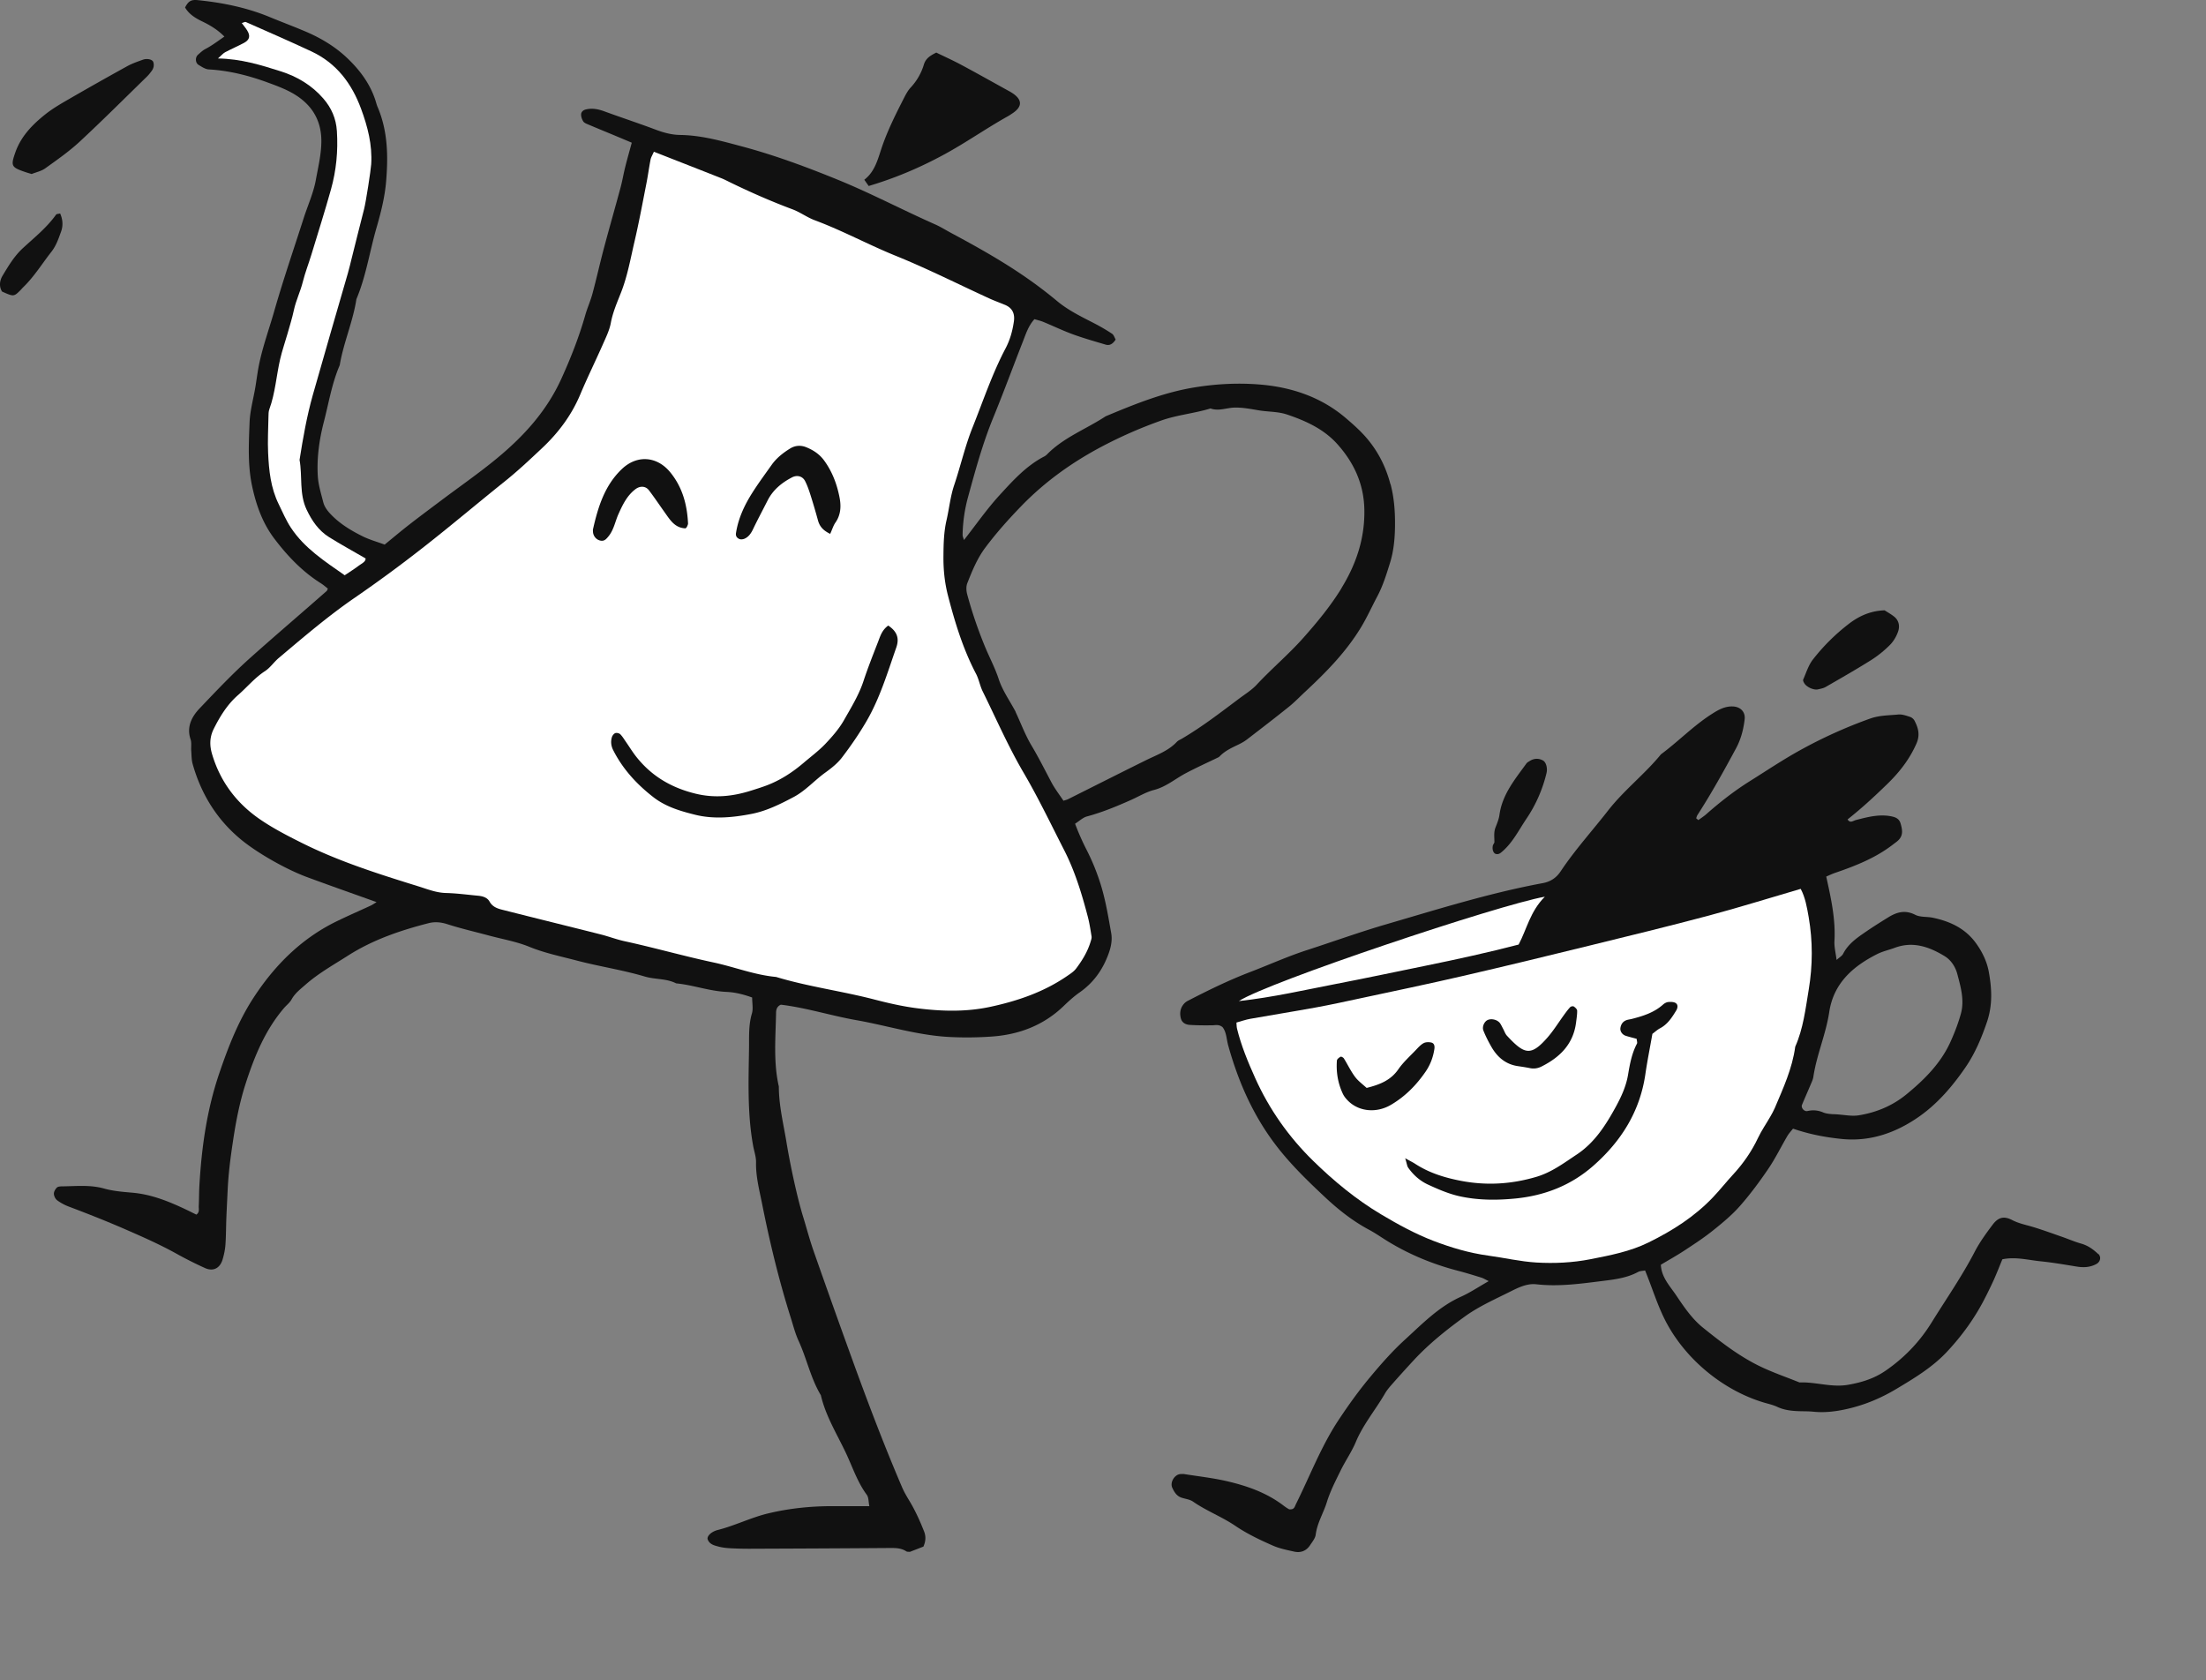
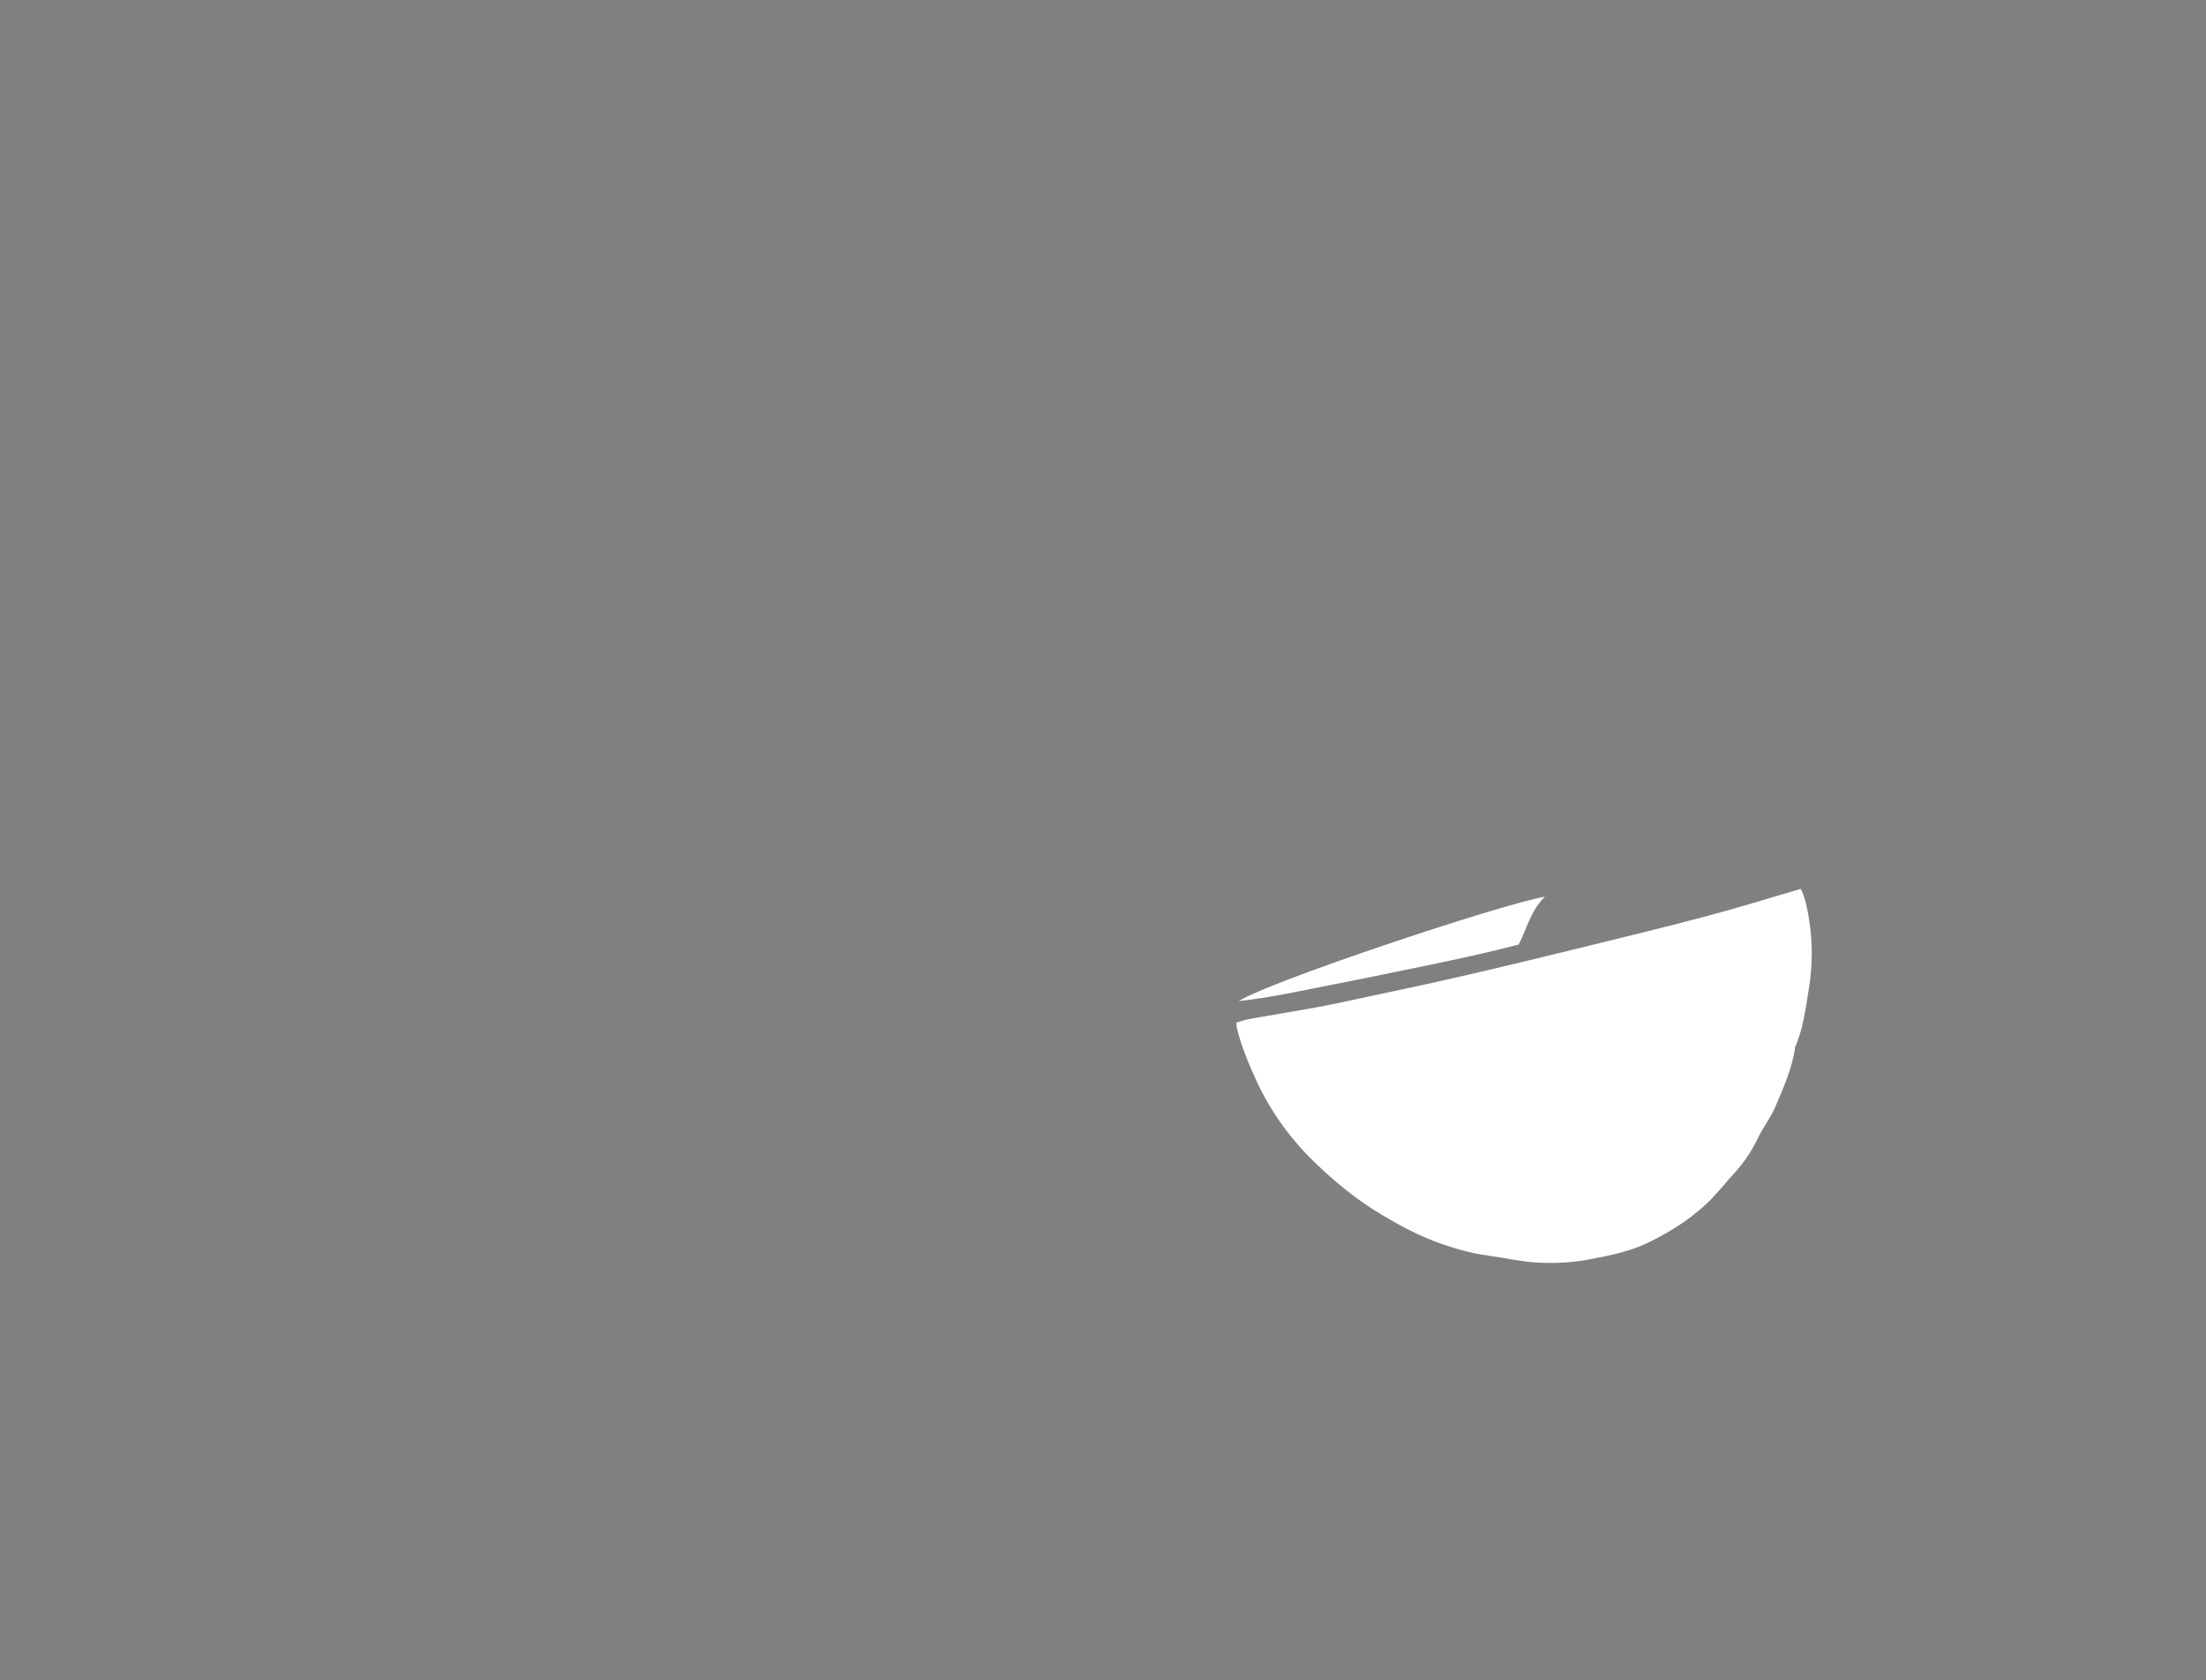
<svg xmlns="http://www.w3.org/2000/svg" width="382" height="291" fill="none">
  <rect width="100%" height="100%" fill="#808080" stroke="none" />
-   <path fill="#111" d="M240.779 83.874c-.77-2.94-2.068-5.554-3.984-7.846-1.122-1.346-2.456-2.529-3.796-3.669-4.165-3.535-9.15-5.245-14.461-5.736-3.796-.352-7.64-.176-11.479.43-5.499.868-10.544 2.923-15.601 5.04-3.384 2.225-7.289 3.656-10.187 6.633a2 2 0 0 1-.54.37c-3.074 1.619-5.372 4.172-7.658 6.67-2.207 2.42-4.093 5.136-6.148 7.755-.085-.315-.249-.63-.237-.94.043-2.2.364-4.402.94-6.5 1.273-4.645 2.535-9.295 4.372-13.77 1.789-4.366 3.414-8.798 5.136-13.188.515-1.316.94-2.693 1.989-3.85.509.15 1.043.266 1.54.472 1.722.71 3.401 1.522 5.148 2.159 1.849.673 3.753 1.212 5.645 1.776.734.219 1.261-.157 1.734-.879-.188-.315-.315-.806-.631-1.012a34 34 0 0 0-3.104-1.813c-2.231-1.152-4.487-2.232-6.446-3.875a77 77 0 0 0-5.53-4.184c-4.056-2.795-8.349-5.196-12.685-7.525-.97-.515-1.904-1.11-2.904-1.552-5.615-2.486-11.048-5.36-16.754-7.689-5.481-2.237-11.005-4.286-16.705-5.808-3.486-.928-6.973-1.923-10.653-1.971-1.389-.018-2.796-.376-4.148-.885-2.971-1.122-5.991-2.11-8.974-3.202-1.061-.388-2.104-.6-3.22-.327-.479.115-.818.442-.812.897 0 .4.164.843.382 1.182.164.243.527.382.824.51 1.613.685 3.232 1.346 4.851 2.019.88.37 1.765.74 2.717 1.146-.413 1.516-.801 2.868-1.14 4.232-.291 1.165-.485 2.353-.795 3.511-.939 3.487-1.94 6.961-2.868 10.448-.703 2.637-1.291 5.305-2.001 7.937-.339 1.261-.885 2.462-1.243 3.717-1.085 3.802-2.516 7.452-4.16 11.06-2.528 5.56-6.481 9.901-11.077 13.703-3.13 2.59-6.476 4.906-9.726 7.35-1.844 1.388-3.699 2.758-5.518 4.177-1.467 1.14-2.886 2.34-4.263 3.462-1.388-.509-2.668-.86-3.832-1.443-1.867-.927-3.674-2-5.184-3.486-.716-.704-1.377-1.462-1.625-2.444-.376-1.48-.843-2.971-.934-4.475-.194-3.19.255-6.354 1.055-9.435.849-3.28 1.383-6.651 2.74-9.786.65-3.893 2.293-7.531 2.887-11.436 1.673-3.966 2.286-8.228 3.474-12.333.758-2.62 1.438-5.288 1.668-8.016.37-4.396.31-8.768-1.474-12.934-.17-.4-.266-.83-.406-1.243-.964-2.892-2.77-5.263-4.936-7.3-2.085-1.965-4.565-3.432-7.215-4.554-2.02-.855-4.081-1.625-6.106-2.462C42.73 1.307 38.553.464 34.278.027c-1.17-.121-1.643.14-2.231 1.267.697 1.201 1.831 1.868 3.026 2.444 1.352.655 2.625 1.419 3.783 2.595-1.097.752-2.128 1.547-3.298 2.159-.48.249-.886.643-1.292 1.006-.49.45-.448 1.395.116 1.735.551.333 1.164.752 1.77.788 3.529.2 6.9 1.055 10.193 2.262 1.54.564 3.104 1.14 4.505 1.964 3.16 1.868 4.87 4.62 4.796 8.416-.042 2.214-.564 4.348-.952 6.488-.406 2.244-1.382 4.378-2.086 6.567-1.74 5.421-3.59 10.812-5.153 16.28-.934 3.257-2.117 6.446-2.723 9.794-.194 1.079-.328 2.164-.51 3.243-.345 2.05-.927 4.081-1.006 6.143-.14 3.717-.346 7.44.473 11.157.715 3.268 1.807 6.3 3.838 8.974 2.274 2.995 4.839 5.688 8.047 7.707.43.273.818.618 1.2.915-.097.213-.121.34-.194.407-4.372 3.85-8.81 7.628-13.158 11.508-3.129 2.789-5.984 5.815-8.859 8.835-1.34 1.407-2.298 3.189-1.558 5.366.2.6.06 1.316.11 1.971.06.764.042 1.564.248 2.292 1.467 5.202 4.19 9.629 8.374 13.079 2.868 2.365 7.828 5.166 11.375 6.482 3.893 1.443 7.816 2.819 12.097 4.353-.43.261-.698.455-.995.595-1.989.921-4.008 1.794-5.978 2.759-6.088 2.983-10.69 7.609-14.347 13.224-2.644 4.063-4.378 8.538-5.93 13.104-2.134 6.275-3.044 12.751-3.426 19.324-.073 1.207-.055 2.419-.115 3.632-.024.491.188 1.067-.419 1.48-.57-.279-1.158-.582-1.752-.861-2.99-1.419-6.021-2.656-9.38-2.941-1.637-.14-3.305-.279-4.875-.722-2.402-.667-4.803-.394-7.21-.37-.321 0-.74.025-.934.213-.273.272-.533.721-.515 1.085.012.388.26.885.57 1.116a8.4 8.4 0 0 0 2.007 1.085c3.274 1.237 6.524 2.516 9.738 3.917 3.014 1.31 6.009 2.632 8.883 4.226a66 66 0 0 0 4.99 2.511c1.407.63 2.577.018 3.026-1.498.249-.831.43-1.698.491-2.559.11-1.534.097-3.08.158-4.62.067-1.643.151-3.281.23-4.924.134-2.826.497-5.615.922-8.41.503-3.365 1.146-6.7 2.183-9.92 1.516-4.699 3.371-9.265 6.64-13.091.43-.504.994-.922 1.303-1.48.6-1.097 1.528-1.789 2.438-2.589 2.25-1.977 4.832-3.414 7.325-5.008 4.317-2.759 9.07-4.372 13.97-5.633 1.061-.273 2.122-.188 3.232.169 2.395.77 4.857 1.334 7.288 1.989 2.329.625 4.742 1.037 6.949 1.941 2.662 1.085 5.439 1.649 8.18 2.37 3.905 1.031 7.925 1.619 11.799 2.771 1.795.534 3.73.31 5.427 1.183 2.941.279 5.742 1.346 8.732 1.479 1.473.061 2.989.443 4.432.971 0 1.012.2 1.946-.036 2.746-.619 2.056-.473 4.148-.509 6.215-.085 5.585-.291 11.176.715 16.718.176.964.528 1.934.503 2.898-.048 2.45.582 4.802 1.049 7.149 1.322 6.646 2.911 13.237 4.954 19.7.425 1.353.776 2.747 1.365 4.033 1.418 3.086 2.091 6.476 3.856 9.416.849 3.675 2.868 6.846 4.432 10.205 1.104 2.377 1.935 4.894 3.523 7.04.334.449.279 1.176.443 1.965h-6.403c-3.741 0-7.41.37-11.078 1.243-3.008.715-5.761 2.122-8.738 2.874-1.231.309-1.964 1.14-1.77 1.649.321.843 1.109 1.031 1.843 1.225.631.17 1.291.255 1.94.291q1.812.1 3.632.091c8.041-.03 16.075-.067 24.115-.127 1.007-.006 1.971 0 2.856.576.158.103.412.066.625.091.806-.316 1.606-.625 2.34-.91.412-.946.455-1.764.109-2.644-.727-1.837-1.534-3.626-2.559-5.317-.454-.752-.903-1.516-1.249-2.323-2.934-6.845-5.59-13.8-8.143-20.798a1797 1797 0 0 1-7.173-20.1c-.691-1.965-1.213-3.984-1.825-5.967-1.104-3.571-2.311-9.447-2.856-12.776-.528-3.244-1.34-6.433-1.34-9.75-.97-4.238-.552-8.531-.479-12.806.012-.564.188-1.086.83-1.364 4.409.527 8.696 1.91 13.11 2.686 3.335.588 6.621 1.467 9.944 2.104 2.043.394 4.123.703 6.203.806 2.413.121 4.851.091 7.264-.079 4.73-.333 8.962-1.934 12.443-5.281.867-.837 1.77-1.661 2.759-2.353 2.431-1.697 4.026-3.947 5.032-6.73.431-1.189.655-2.371.449-3.541-.479-2.693-.916-5.397-1.698-8.028a38 38 0 0 0-2.559-6.391 43 43 0 0 1-2.001-4.53c.764-.485 1.353-1.073 2.056-1.261 2.662-.716 5.184-1.765 7.682-2.88 1.304-.582 2.559-1.353 3.924-1.704 2.091-.54 3.668-1.922 5.493-2.893 1.837-.976 3.741-1.831 5.615-2.74a1 1 0 0 0 .267-.188c.934-.976 2.146-1.51 3.335-2.086.491-.243.976-.515 1.407-.849 2.431-1.868 4.862-3.735 7.252-5.657 1.018-.819 1.928-1.777 2.892-2.668 3.626-3.378 7.07-6.894 9.653-11.187 1.019-1.698 1.819-3.493 2.741-5.221.994-1.868 1.588-3.82 2.207-5.797.63-2.007.837-4.075.873-6.173.042-2.528-.109-5.008-.764-7.494zm-8.459 17.96c-1.898 3.093-4.184 5.864-6.591 8.58-2.553 2.886-5.5 5.354-8.119 8.162-.879.946-2.031 1.643-3.074 2.431-3.226 2.42-6.422 4.887-9.908 6.931-.285.164-.613.291-.831.521-1.473 1.577-3.474 2.262-5.342 3.184-4.517 2.231-9.01 4.505-13.515 6.761-.194.097-.413.139-.789.26-.691-1.043-1.497-2.079-2.104-3.226-1.122-2.128-2.195-4.268-3.432-6.342-1.061-1.777-1.795-3.753-2.674-5.639-.048-.097-.079-.206-.127-.303-.982-1.838-2.232-3.59-2.868-5.542-.655-1.995-1.637-3.808-2.42-5.724a75 75 0 0 1-3.043-8.962c-.164-.607-.207-1.365.018-1.928.843-2.135 1.704-4.263 3.104-6.143 1.916-2.565 4.033-4.93 6.252-7.222 4.081-4.214 8.774-7.567 13.952-10.308a77.5 77.5 0 0 1 10.205-4.475c2.801-1.006 5.773-1.243 8.598-2.116 1.413.51 2.789-.121 4.184-.151 1.449-.03 2.832.254 4.238.485 1.613.267 3.257.182 4.851.721 3.262 1.098 6.361 2.523 8.677 5.1 2.85 3.171 4.59 6.852 4.693 11.272.116 5.008-1.382 9.477-3.953 13.673z" />
-   <path fill="#fff" d="M113.219 26.3c-.242.558-.485.934-.564 1.334-.272 1.395-.454 2.808-.733 4.203-.655 3.322-1.268 6.651-2.038 9.95-.697 2.977-1.218 6.003-2.346 8.87-.679 1.729-1.425 3.42-1.771 5.288-.236 1.261-.837 2.474-1.364 3.669-1.286 2.91-2.692 5.766-3.923 8.695-1.516 3.608-3.79 6.64-6.622 9.301-2.08 1.959-4.16 3.917-6.397 5.712-4.802 3.844-9.495 7.822-14.34 11.606a237 237 0 0 1-11.684 8.58c-4.633 3.183-8.883 6.827-13.164 10.435-.837.703-1.474 1.68-2.371 2.268-1.783 1.152-3.105 2.783-4.67 4.147-1.86 1.625-3.11 3.651-4.207 5.833-.746 1.486-.752 2.905-.285 4.457 1.413 4.724 4.232 8.447 8.234 11.206 2.25 1.552 4.711 2.825 7.161 4.05 6.488 3.256 13.389 5.439 20.295 7.58 1.546.479 3.08 1.115 4.778 1.158 1.855.048 3.71.297 5.566.473.788.072 1.595.297 1.995 1.006.625 1.122 1.722 1.298 2.765 1.565 5.512 1.4 11.036 2.752 16.548 4.147 1.382.352 2.728.873 4.117 1.17 5.136 1.116 10.187 2.565 15.328 3.663 3.639.776 7.131 2.176 10.866 2.516 5.567 1.686 11.351 2.438 16.966 3.893 2.45.637 4.899 1.2 7.398 1.522 4.262.546 8.513.673 12.77-.249 4.747-1.025 9.271-2.577 13.297-5.354.54-.37 1.122-.746 1.51-1.255 1.061-1.407 1.982-2.905 2.504-4.614.091-.31.224-.649.182-.946-.188-1.183-.37-2.377-.679-3.535-1.031-3.924-2.213-7.804-4.069-11.43-2.298-4.487-4.469-9.047-7.015-13.389-2.668-4.553-4.76-9.374-7.089-14.091-.479-.97-.655-2.092-1.152-3.044-2.255-4.299-3.656-8.889-4.863-13.558-.582-2.25-.806-4.542-.782-6.84.018-2.074.055-4.13.534-6.209.467-2.013.654-4.087 1.328-6.082 1.115-3.317 1.885-6.76 3.183-9.993 1.831-4.578 3.396-9.283 5.7-13.655.788-1.497 1.212-3.031 1.449-4.669.206-1.406-.291-2.364-1.534-2.886-.904-.376-1.831-.71-2.723-1.116-5.372-2.461-10.66-5.135-16.135-7.355-4.766-1.928-9.283-4.396-14.104-6.19-1.328-.498-2.51-1.39-3.838-1.886-3.705-1.383-7.313-2.971-10.86-4.7-.491-.242-.982-.497-1.491-.697-3.772-1.491-7.55-2.965-11.636-4.572z" />
-   <path fill="#fff" d="M37.728 10.123c4.026.067 7.458 1.14 10.878 2.226 2.868.909 5.397 2.419 7.386 4.717 1.394 1.613 2.207 3.438 2.346 5.645.218 3.438-.103 6.797-1.025 10.09-1.06 3.79-2.25 7.543-3.395 11.308-.48 1.57-1.08 3.105-1.48 4.694-.412 1.667-1.188 3.213-1.546 4.899-.297 1.383-.722 2.74-1.11 4.105-.418 1.473-.933 2.923-1.273 4.408-.66 2.874-.843 5.852-1.867 8.653-.146.4-.146.86-.152 1.297-.037 2.092-.158 4.184-.06 6.27.139 3.044.442 6.052 1.837 8.883.679 1.37 1.255 2.777 2.11 4.069 2.37 3.584 5.875 5.821 9.313 8.234.898-.606 1.722-1.115 2.498-1.704.473-.357 1.134-.618 1.128-1.206-2.177-1.261-4.287-2.42-6.33-3.693-1.813-1.134-2.971-2.826-3.887-4.754-1.316-2.77-.71-5.772-1.225-8.628.594-3.778 1.255-7.543 2.292-11.224 1.99-7.046 4.05-14.073 6.076-21.107.243-.837.437-1.686.649-2.535.721-2.862 1.425-5.73 2.165-8.592.297-1.134 1.158-6.676 1.224-7.743.207-3.353-.612-6.5-1.758-9.604-1.62-4.39-4.269-7.901-8.58-9.92-3.766-1.765-7.58-3.42-11.381-5.1-.14-.06-.382.103-.692.188.328.443.667.837.934 1.273.595.964.425 1.637-.576 2.171-1.067.564-2.177 1.043-3.244 1.607-.358.188-.63.534-1.237 1.073z" />
-   <path fill="#111" d="M150.425 32.207c-.327-.467-.509-.722-.758-1.08 1.88-1.437 2.365-3.656 3.062-5.693 1.001-2.91 2.371-5.64 3.759-8.362.346-.68.71-1.382 1.225-1.934a10 10 0 0 0 2.268-3.954c.328-1.091 1.116-1.558 2.147-2.08 1.376.674 2.862 1.34 4.293 2.105 2.789 1.491 5.542 3.044 8.313 4.572.194.103.382.218.564.333 1.746 1.146 1.764 2.359.042 3.499-.273.181-.54.37-.825.527-3.723 2.08-7.227 4.548-10.962 6.58-4.106 2.237-8.417 4.092-13.122 5.487zM5.476 30.133c-.394-.122-.703-.207-1.012-.31-2.523-.855-2.638-1.06-1.801-3.45.982-2.79 2.97-4.814 5.208-6.591 1.28-1.019 2.723-1.843 4.148-2.668a580 580 0 0 1 10.01-5.651c.856-.473 1.802-.794 2.73-1.128.733-.26 1.636-.036 1.782.4.182.552.067 1.092-.279 1.552-.26.352-.534.704-.849 1.007-3.856 3.76-7.664 7.567-11.606 11.23-1.837 1.704-3.923 3.153-5.96 4.62-.685.491-1.595.68-2.365.989zm4.942 6.845c.455 1.025.533 2.098.158 3.13-.443 1.218-.837 2.425-1.686 3.51-1.62 2.062-2.99 4.311-4.893 6.148-.158.152-.292.328-.45.48-1.145 1.145-1.188 1.145-3.195.242-.564-.928-.394-1.946.11-2.777 1.012-1.667 1.982-3.329 3.48-4.718 1.995-1.843 4.16-3.565 5.766-5.82.097-.134.394-.122.716-.207zm143.391 71.35c1.564 1.043 1.947 2.237 1.389 3.82-1.516 4.341-2.838 8.774-5.166 12.77-1.268 2.171-2.705 4.262-4.233 6.263-.782 1.025-1.855 1.868-2.916 2.632-1.862 1.346-3.384 3.111-5.446 4.208-2.334 1.237-4.729 2.426-7.288 2.923-3.207.624-6.549.952-9.768.151-2.529-.63-5.069-1.364-7.228-3.037-2.904-2.256-5.318-4.882-6.979-8.174-.364-.722-.443-1.48-.212-2.238.084-.273.339-.6.588-.691.242-.085.673.018.861.2.382.382.661.867.976 1.316.625.897 1.195 1.843 1.886 2.698 2.631 3.275 6.003 5.245 10.114 6.258 3.335.825 6.457.497 9.623-.497.824-.261 1.655-.516 2.468-.813 2.51-.903 4.705-2.328 6.724-4.05 1.249-1.067 2.583-2.056 3.711-3.238 1.2-1.268 2.383-2.614 3.238-4.123 1.231-2.171 2.559-4.312 3.359-6.719.752-2.28 1.637-4.523 2.51-6.761.395-1.006.673-2.098 1.795-2.898zm-10.041-15.874c-1.274-.606-1.844-1.328-2.123-2.334q-.6-2.203-1.291-4.384c-.261-.825-.546-1.656-.94-2.426-.443-.86-1.389-1.097-2.262-.642-1.782.927-3.292 2.158-4.226 3.995-.837 1.656-1.722 3.293-2.523 4.972-.345.722-.764 1.347-1.497 1.662-.267.115-.667.151-.91.03-.37-.182-.636-.46-.545-1.037.4-2.546 1.467-4.814 2.819-6.949 1.049-1.655 2.219-3.237 3.353-4.838.837-1.183 1.959-2.062 3.178-2.82.909-.57 1.891-.612 2.837-.224 1.213.503 2.268 1.176 3.099 2.322 1.388 1.916 2.183 4.045 2.631 6.306.303 1.51.261 3.044-.703 4.415-.358.515-.54 1.152-.904 1.952zm-25.043-.958c-1.91-.055-2.735-1.534-3.681-2.85-.891-1.25-1.746-2.529-2.674-3.748-.582-.757-1.546-.788-2.346-.175-1.456 1.11-2.201 2.686-2.929 4.299-.576 1.285-.794 2.728-1.74 3.874-.376.455-.698.837-1.322.734-.782-.127-1.352-.83-1.352-1.625 0-.11-.025-.224 0-.327.873-3.887 2.043-7.67 5.045-10.49 2.625-2.468 6.069-2.177 8.343.606 2.11 2.583 2.911 5.59 3.074 8.829.012.2-.109.412-.194.612-.042.097-.139.164-.236.267zm244.614 125.677c-.855-.814-1.782-1.482-2.952-1.813-1.126-.317-2.206-.789-3.308-1.174-1.653-.573-3.3-1.178-4.977-1.69-1.228-.374-2.469-.599-3.65-1.207-1.457-.756-2.429-.493-3.398.794-1.123 1.491-2.239 3.022-3.095 4.671-2.215 4.268-4.958 8.206-7.48 12.275-2.049 3.318-4.713 6.1-7.957 8.334-1.996 1.377-4.162 2.04-6.507 2.448-2.853.497-5.59-.523-8.402-.407-2.379-.964-4.828-1.789-7.124-2.929-3.479-1.729-6.549-4.109-9.569-6.539-1.945-1.564-3.329-3.633-4.682-5.645-1.074-1.588-2.542-3.101-2.639-5.273 1.373-.822 2.785-1.605 4.13-2.492 1.656-1.088 3.326-2.18 4.871-3.419 1.644-1.313 3.289-2.672 4.675-4.241 1.779-2.013 3.392-4.199 4.907-6.422 1.239-1.818 2.209-3.821 3.325-5.72.281-.476.675-.887.98-1.273 2.868.984 5.627 1.502 8.422 1.784 5.02.516 9.539-1.126 13.525-3.952 3.16-2.242 5.708-5.229 7.908-8.435 1.653-2.409 2.778-5.075 3.731-7.876.997-2.939.837-5.765.324-8.634-.327-1.838-1.17-3.576-2.301-5.102-1.841-2.491-4.466-3.702-7.406-4.311-1.014-.212-2.177-.062-3.05-.511-1.724-.881-3.175-.473-4.634.426-1.297.803-2.596 1.612-3.851 2.475-1.539 1.056-3.096 2.103-3.989 3.851-.191.38-.655.627-1.134 1.068-.152-1.222-.425-2.249-.372-3.258.217-3.772-.59-7.395-1.422-11.181.497-.208 1.007-.46 1.539-.642 3.564-1.219 7.045-2.596 10.058-4.937.373-.289.78-.552 1.073-.908.677-.826.476-1.736.214-2.675-.224-.815-.805-1.094-1.527-1.248-2.14-.455-4.182.099-6.232.625-.461.116-.989.614-1.426-.113 2.411-1.901 4.638-3.959 6.825-6.084 2.131-2.068 3.874-4.284 5.085-7.02.675-1.524.333-2.714-.317-3.984-.147-.282-.471-.569-.77-.661-.665-.216-1.387-.481-2.056-.415-1.617.156-3.255.13-4.845.698a82 82 0 0 0-12.168 5.498c-2.983 1.649-5.806 3.544-8.686 5.349-2.702 1.692-5.171 3.629-7.55 5.726-.42.373-.907.675-1.361 1.015-.125-.107-.252-.208-.378-.316.074-.197.119-.412.234-.583 2.411-3.733 4.558-7.612 6.666-11.524.86-1.603 1.284-3.269 1.493-5.012.159-1.319-.741-2.213-2.094-2.247-1.373-.038-2.484.601-3.58 1.301-3.18 2.022-5.797 4.76-8.816 6.988-2.822 3.458-6.39 6.187-9.155 9.733-2.733 3.507-5.738 6.814-8.211 10.523-.777 1.171-1.789 1.807-3.114 2.054-9.228 1.713-18.177 4.526-27.165 7.148-4.604 1.344-9.116 2.981-13.679 4.457-3.33 1.083-6.52 2.525-9.782 3.777-3.726 1.426-7.289 3.164-10.817 4.993a2.4 2.4 0 0 0-.57.406c-.714.735-.892 1.63-.655 2.598.193.809.846 1.127 1.581 1.171 1.28.081 2.567.084 3.851.067.578-.003 1.164-.196 1.79.315.696.858.684 2.084.994 3.197 1.715 6.154 4.222 11.916 8.1 17.052 2.551 3.385 5.576 6.315 8.649 9.194 2.319 2.169 4.792 4.128 7.607 5.635.919.49 1.788 1.077 2.668 1.639 3.97 2.525 8.26 4.311 12.808 5.492 1.338.347 2.659.757 3.979 1.167.386.12.74.347 1.291.615-1.759.997-3.228 1.993-4.818 2.705-3.838 1.729-6.701 4.707-9.713 7.454-2.153 1.967-4.09 4.168-5.972 6.425-1.963 2.347-3.723 4.803-5.41 7.338-3.069 4.596-5.007 9.753-7.454 14.663-.203.404-.272.911-.894.933-.098-.004-.235.031-.324-.024a7.5 7.5 0 0 1-.878-.575c-2.938-2.264-6.359-3.464-9.907-4.285-2.398-.554-4.86-.823-7.294-1.212-.23-.04-.469-.023-.701-.012-1.014.052-1.859 1.42-1.433 2.356.346.757.768 1.462 1.632 1.739.665.215 1.432.298 1.981.684 2.318 1.61 4.986 2.611 7.298 4.181 2.061 1.394 4.261 2.438 6.505 3.424 1.164.513 2.453.767 3.705 1.046 1.131.252 2.105-.129 2.752-1.119.377-.577.892-1.189.971-1.825.252-2.025 1.348-3.737 1.932-5.638.581-1.882 1.506-3.67 2.377-5.448.821-1.675 1.909-3.231 2.632-4.949 1.279-3.053 3.41-5.568 5.043-8.388.349-.602.812-1.144 1.28-1.673a221 221 0 0 1 3.76-4.16c2.648-2.844 5.689-5.265 8.805-7.522 2.447-1.77 5.286-3.011 8.003-4.378 1.354-.675 2.816-1.37 4.362-1.197 3.644.418 7.246-.039 10.827-.492 2.291-.293 4.671-.492 6.791-1.636.356-.194.827-.183 1.222-.265 1.274 3.102 2.165 6.136 3.652 8.959 3.519 6.656 10.276 12.154 17.611 14.109.565.151 1.126.322 1.654.566 1.202.56 2.473.692 3.766.736.817.025 1.641.006 2.454.09 2.123.216 4.198-.076 6.242-.57 2.854-.687 5.537-1.824 8.069-3.336 3.127-1.867 6.271-3.757 8.775-6.417 2.636-2.808 4.9-5.93 6.652-9.392a74 74 0 0 0 1.526-3.147c.52-1.163.979-2.351 1.469-3.532 2.27-.468 4.426.122 6.587.345 2.104.212 4.189.573 6.276.914 1.201.198 2.326.146 3.415-.444.69-.371.886-1.223.334-1.747zm-51.3-25.837c.49-1.182 1.011-2.351 1.508-3.531.18-.428.395-.864.462-1.318.568-3.828 2.175-7.395 2.75-11.222.754-4.997 4.102-7.935 8.346-10.066.936-.466 1.987-.688 2.971-1.054 3.159-1.191 5.979-.195 8.65 1.424 1.139.693 1.884 1.875 2.208 3.095.596 2.246 1.267 4.558.619 6.895-.465 1.672-1.095 3.308-1.813 4.89-1.683 3.704-4.51 6.517-7.589 9.043-2.373 1.953-5.143 3.134-8.228 3.643-1.455.243-2.788-.169-4.676-.193-.191-.033-.912-.042-1.524-.294-.912-.384-1.771-.463-2.729-.244-.582.134-1.159-.585-.954-1.074z" />
  <path fill="#fff" d="M214.106 177.072c.036.393.021.739.102 1.062.726 2.966 1.894 5.772 3.14 8.547 2.43 5.413 5.817 10.207 10.02 14.322 3.58 3.508 7.468 6.721 11.808 9.304 2.908 1.734 5.886 3.361 9.036 4.573 3.052 1.167 6.204 2.109 9.476 2.554 2.784.378 5.547 1.029 8.341 1.199 3.141.184 6.3.037 9.416-.577 3.431-.683 6.82-1.315 10.05-2.908 4.157-2.047 7.96-4.472 11.145-7.826 1.2-1.261 2.276-2.635 3.461-3.917 1.762-1.91 3.221-4.005 4.332-6.365.597-1.261 1.405-2.42 2.098-3.631.285-.502.578-1.009.802-1.534 1.459-3.441 3.031-6.85 3.535-10.61 1.395-3.145 1.782-6.538 2.337-9.882.696-4.18.714-8.388-.008-12.568-.295-1.687-.59-3.408-1.38-4.887-5.422 1.581-10.664 3.227-15.964 4.64-6.9 1.84-13.837 3.523-20.771 5.225-7.263 1.783-14.531 3.552-21.822 5.232-5.917 1.369-11.869 2.608-17.808 3.881-2.519.542-5.033 1.092-7.565 1.553-3.787.693-7.592 1.298-11.382 1.971-.794.142-1.572.419-2.4.648zm53.396-21.785c-7.821 1.363-48.036 14.807-52.979 18.075 5.983-.668 11.319-1.91 16.677-2.944 5.276-1.016 10.537-2.133 15.805-3.21 5.369-1.098 10.719-2.271 15.964-3.634 1.44-2.696 1.967-5.691 4.532-8.281z" />
-   <path fill="#111" d="M326.354 105.695c.484.315 1.094.653 1.642 1.084.83.658.999 1.641.704 2.535-.29.862-.791 1.732-1.429 2.369a18.7 18.7 0 0 1-3.267 2.631c-2.577 1.615-5.221 3.127-7.86 4.647-.388.227-.87.313-1.322.417-.732.167-1.957-.37-2.377-1.049-.117-.191-.268-.493-.194-.651.515-1.171.9-2.463 1.665-3.451a34.7 34.7 0 0 1 6.195-6.162c1.794-1.386 3.793-2.295 6.251-2.375zm-67.58 40.211c.027-.711-.141-1.7.16-2.514.284-.758.611-1.495.721-2.304.488-3.52 2.689-6.135 4.661-8.868.13-.181.355-.299.554-.422.754-.478 1.532-.532 2.317-.104.551.3.815 1.339.615 2.177a24.2 24.2 0 0 1-3.491 7.932c-1.289 1.914-2.335 4.049-4.121 5.613-.366.323-.685.609-1.197.453-.411-.125-.638-.815-.479-1.457.026-.107.102-.205.26-.506m-15.448 54.667c.945.528 1.357.725 1.728.968 2.393 1.557 5.039 2.384 7.833 2.928 4.459.87 8.799.616 13.158-.673 2.654-.787 4.777-2.398 7.008-3.877 3.108-2.061 5.042-5.136 6.766-8.288.931-1.708 1.771-3.531 2.104-5.535.31-1.837.649-3.689 1.543-5.371.089-.169-.02-.444-.057-.831-.596-.164-1.258-.32-1.898-.525-.603-.198-.992-.785-.917-1.324.083-.622.386-1.108.974-1.352.319-.135.678-.157 1.022-.248 1.94-.499 3.831-1.092 5.374-2.469.25-.226.607-.426.928-.455.433-.035.971-.032 1.299.196.41.282.331.84.072 1.267-.731 1.205-1.484 2.386-2.795 3.082-.508.272-.941.682-1.333.967-.427 2.428-.889 4.718-1.224 7.03-.951 6.448-4.192 11.579-8.995 15.805-3.887 3.421-8.464 5.204-13.634 5.693-3.18.301-6.292.292-9.419-.376-1.968-.426-3.786-1.218-5.585-2.047-1.403-.648-2.544-1.67-3.437-2.937-.184-.262-.21-.635-.51-1.62zm-6.672-12.177c2.322-.577 4.19-1.338 5.496-3.237.855-1.235 2.021-2.265 3.063-3.369.403-.422.812-.882 1.312-1.149.363-.192.902-.196 1.319-.103.536.127.611.633.538 1.126-.215 1.407-.694 2.709-1.508 3.899-1.616 2.357-3.568 4.339-6.05 5.787-2.364 1.377-5.288 1.198-7.197-.537-.424-.39-.834-.857-1.08-1.366-.868-1.821-1.194-3.777-1.044-5.787.017-.247.374-.519.636-.663.109-.06.464.127.572.297.436.694.812 1.431 1.234 2.129.306.501.619 1.002 1.009 1.432.469.51 1.03.944 1.705 1.548zm36.26-11.308c-.479 3.726-2.783 5.994-5.962 7.595-.656.332-1.311.433-2.027.287-.685-.14-1.383-.243-2.074-.345-2.127-.308-3.575-1.562-4.6-3.351-.517-.906-.997-1.838-1.378-2.805-.263-.67.153-1.543.7-1.814.677-.341 1.76-.072 2.199.57.198.292.339.612.507.924.224.407.37.886.679 1.217 3.021 3.251 4.133 3.578 6.992.323 1.068-1.217 1.926-2.623 2.887-3.939.338-.466.676-.932 1.071-1.348.122-.13.494-.196.622-.101.253.169.575.469.577.719.016.693-.114 1.392-.189 2.082z" />
</svg>